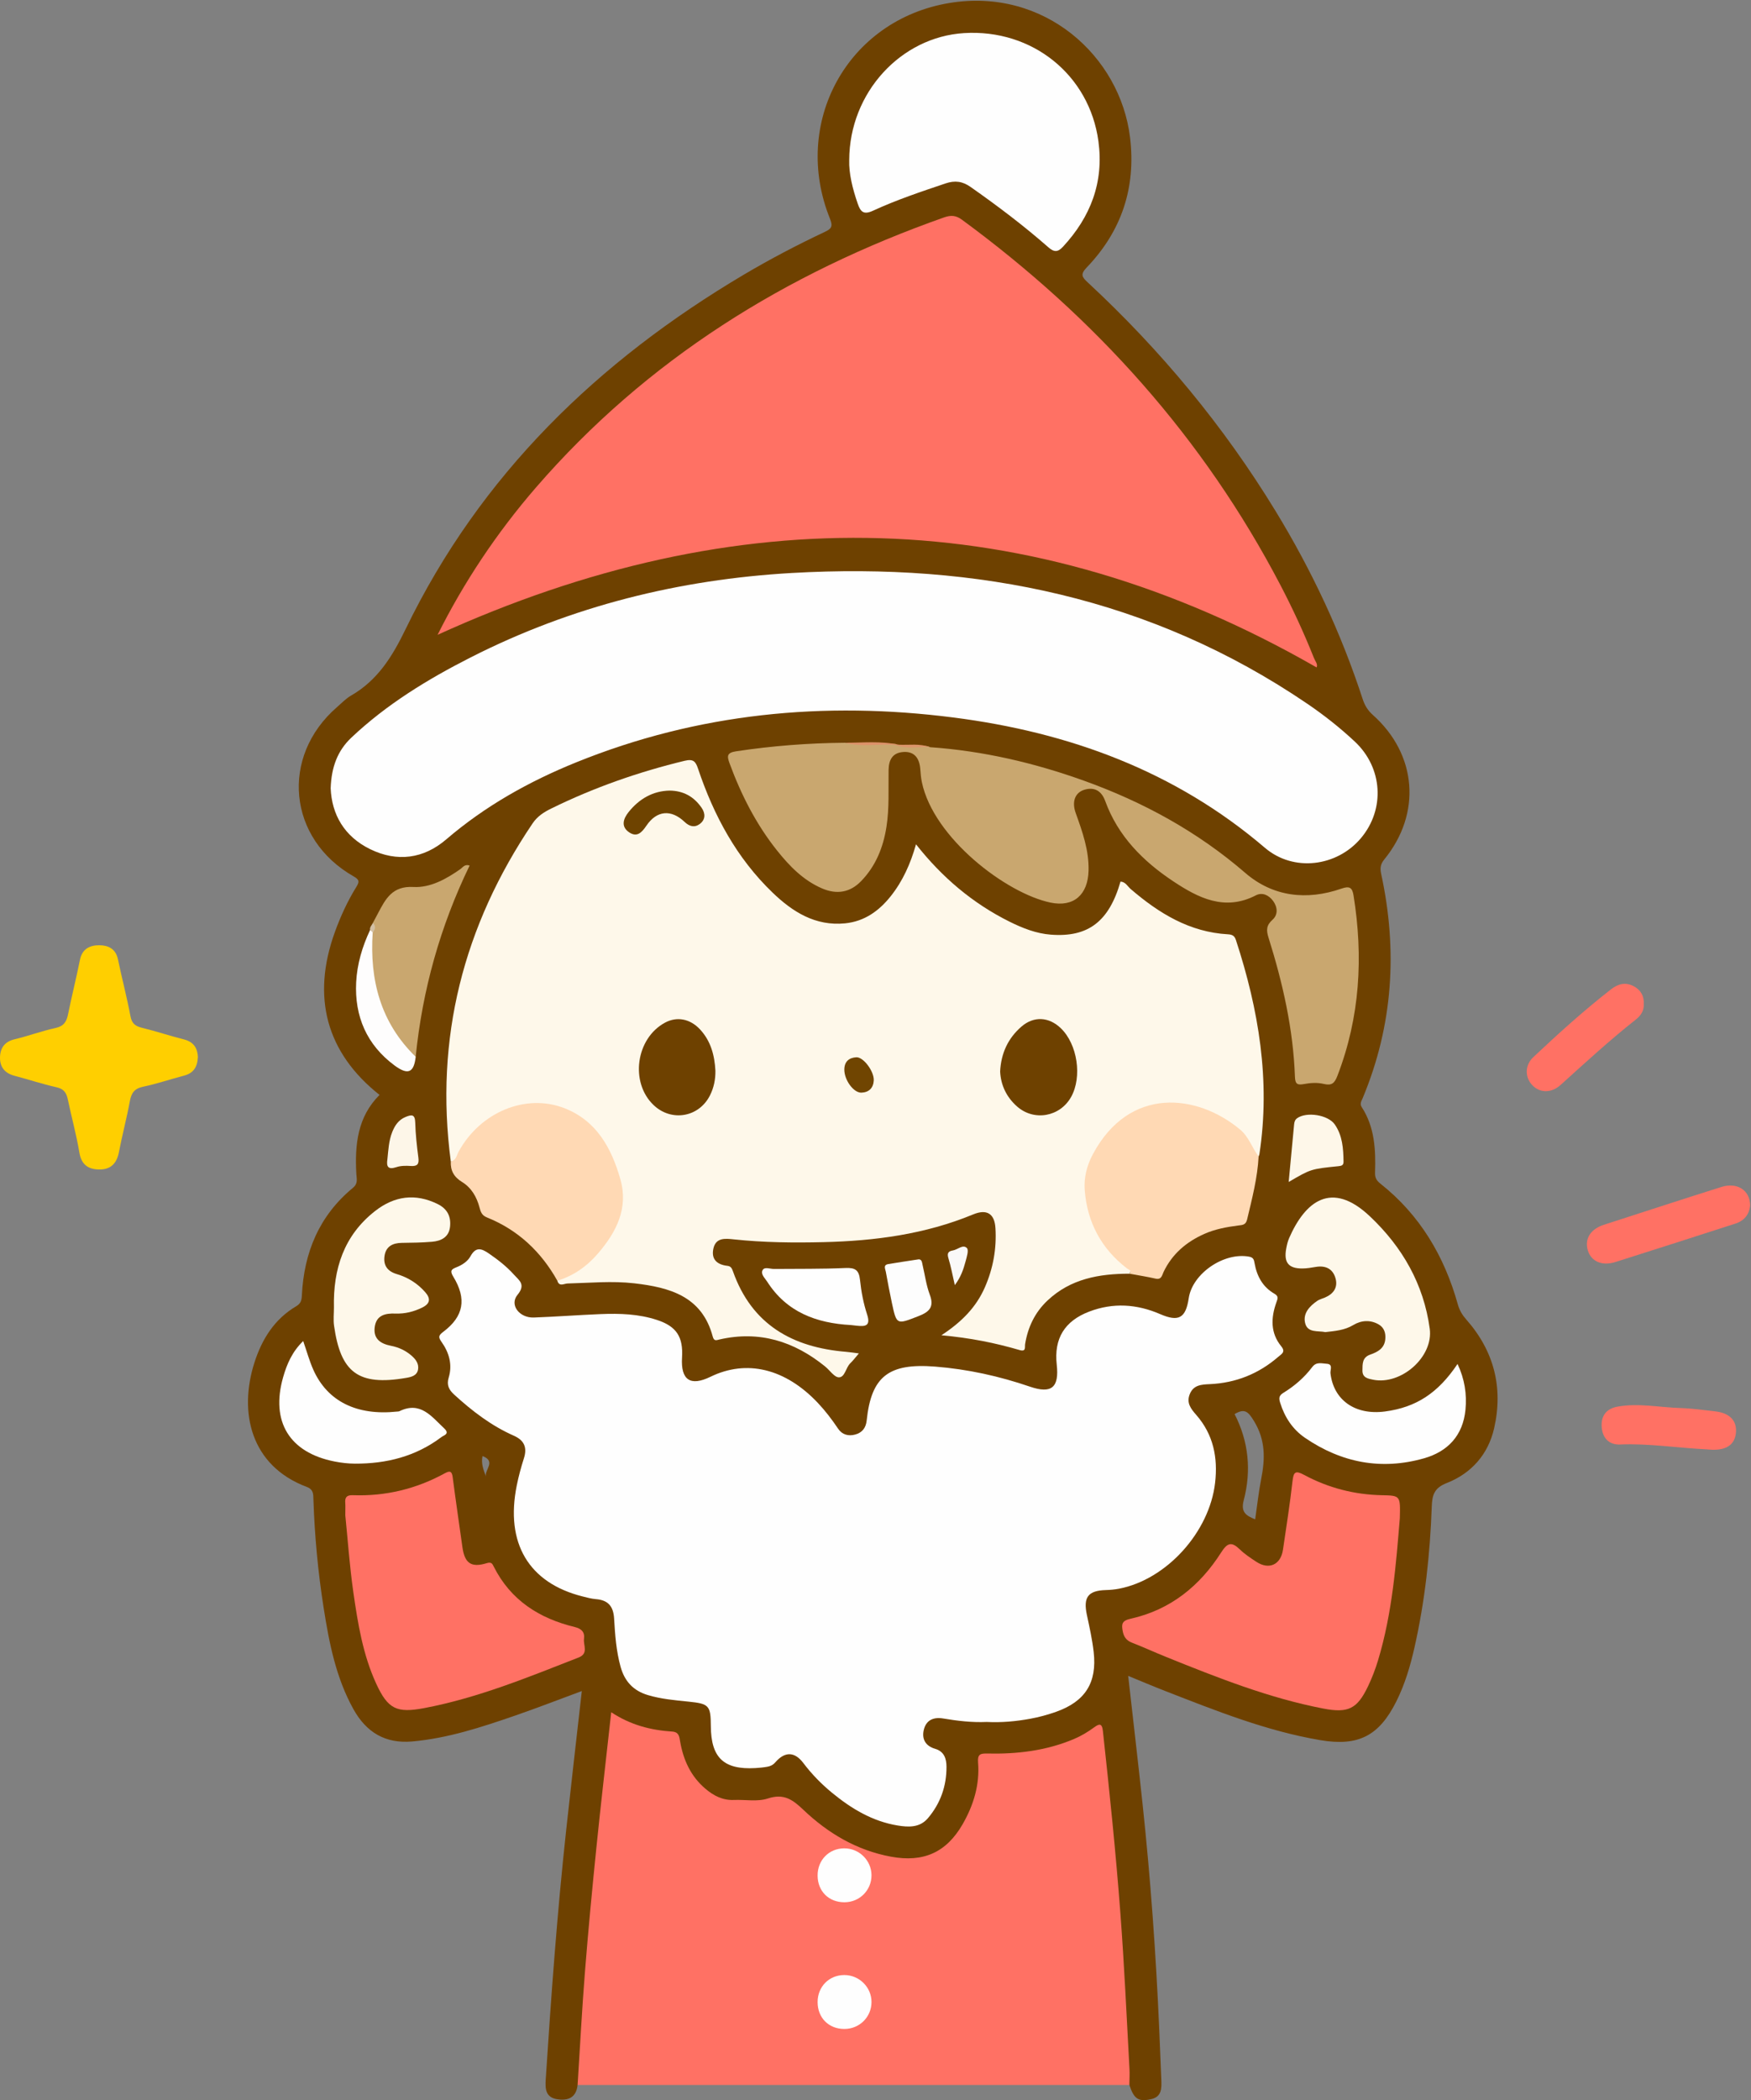
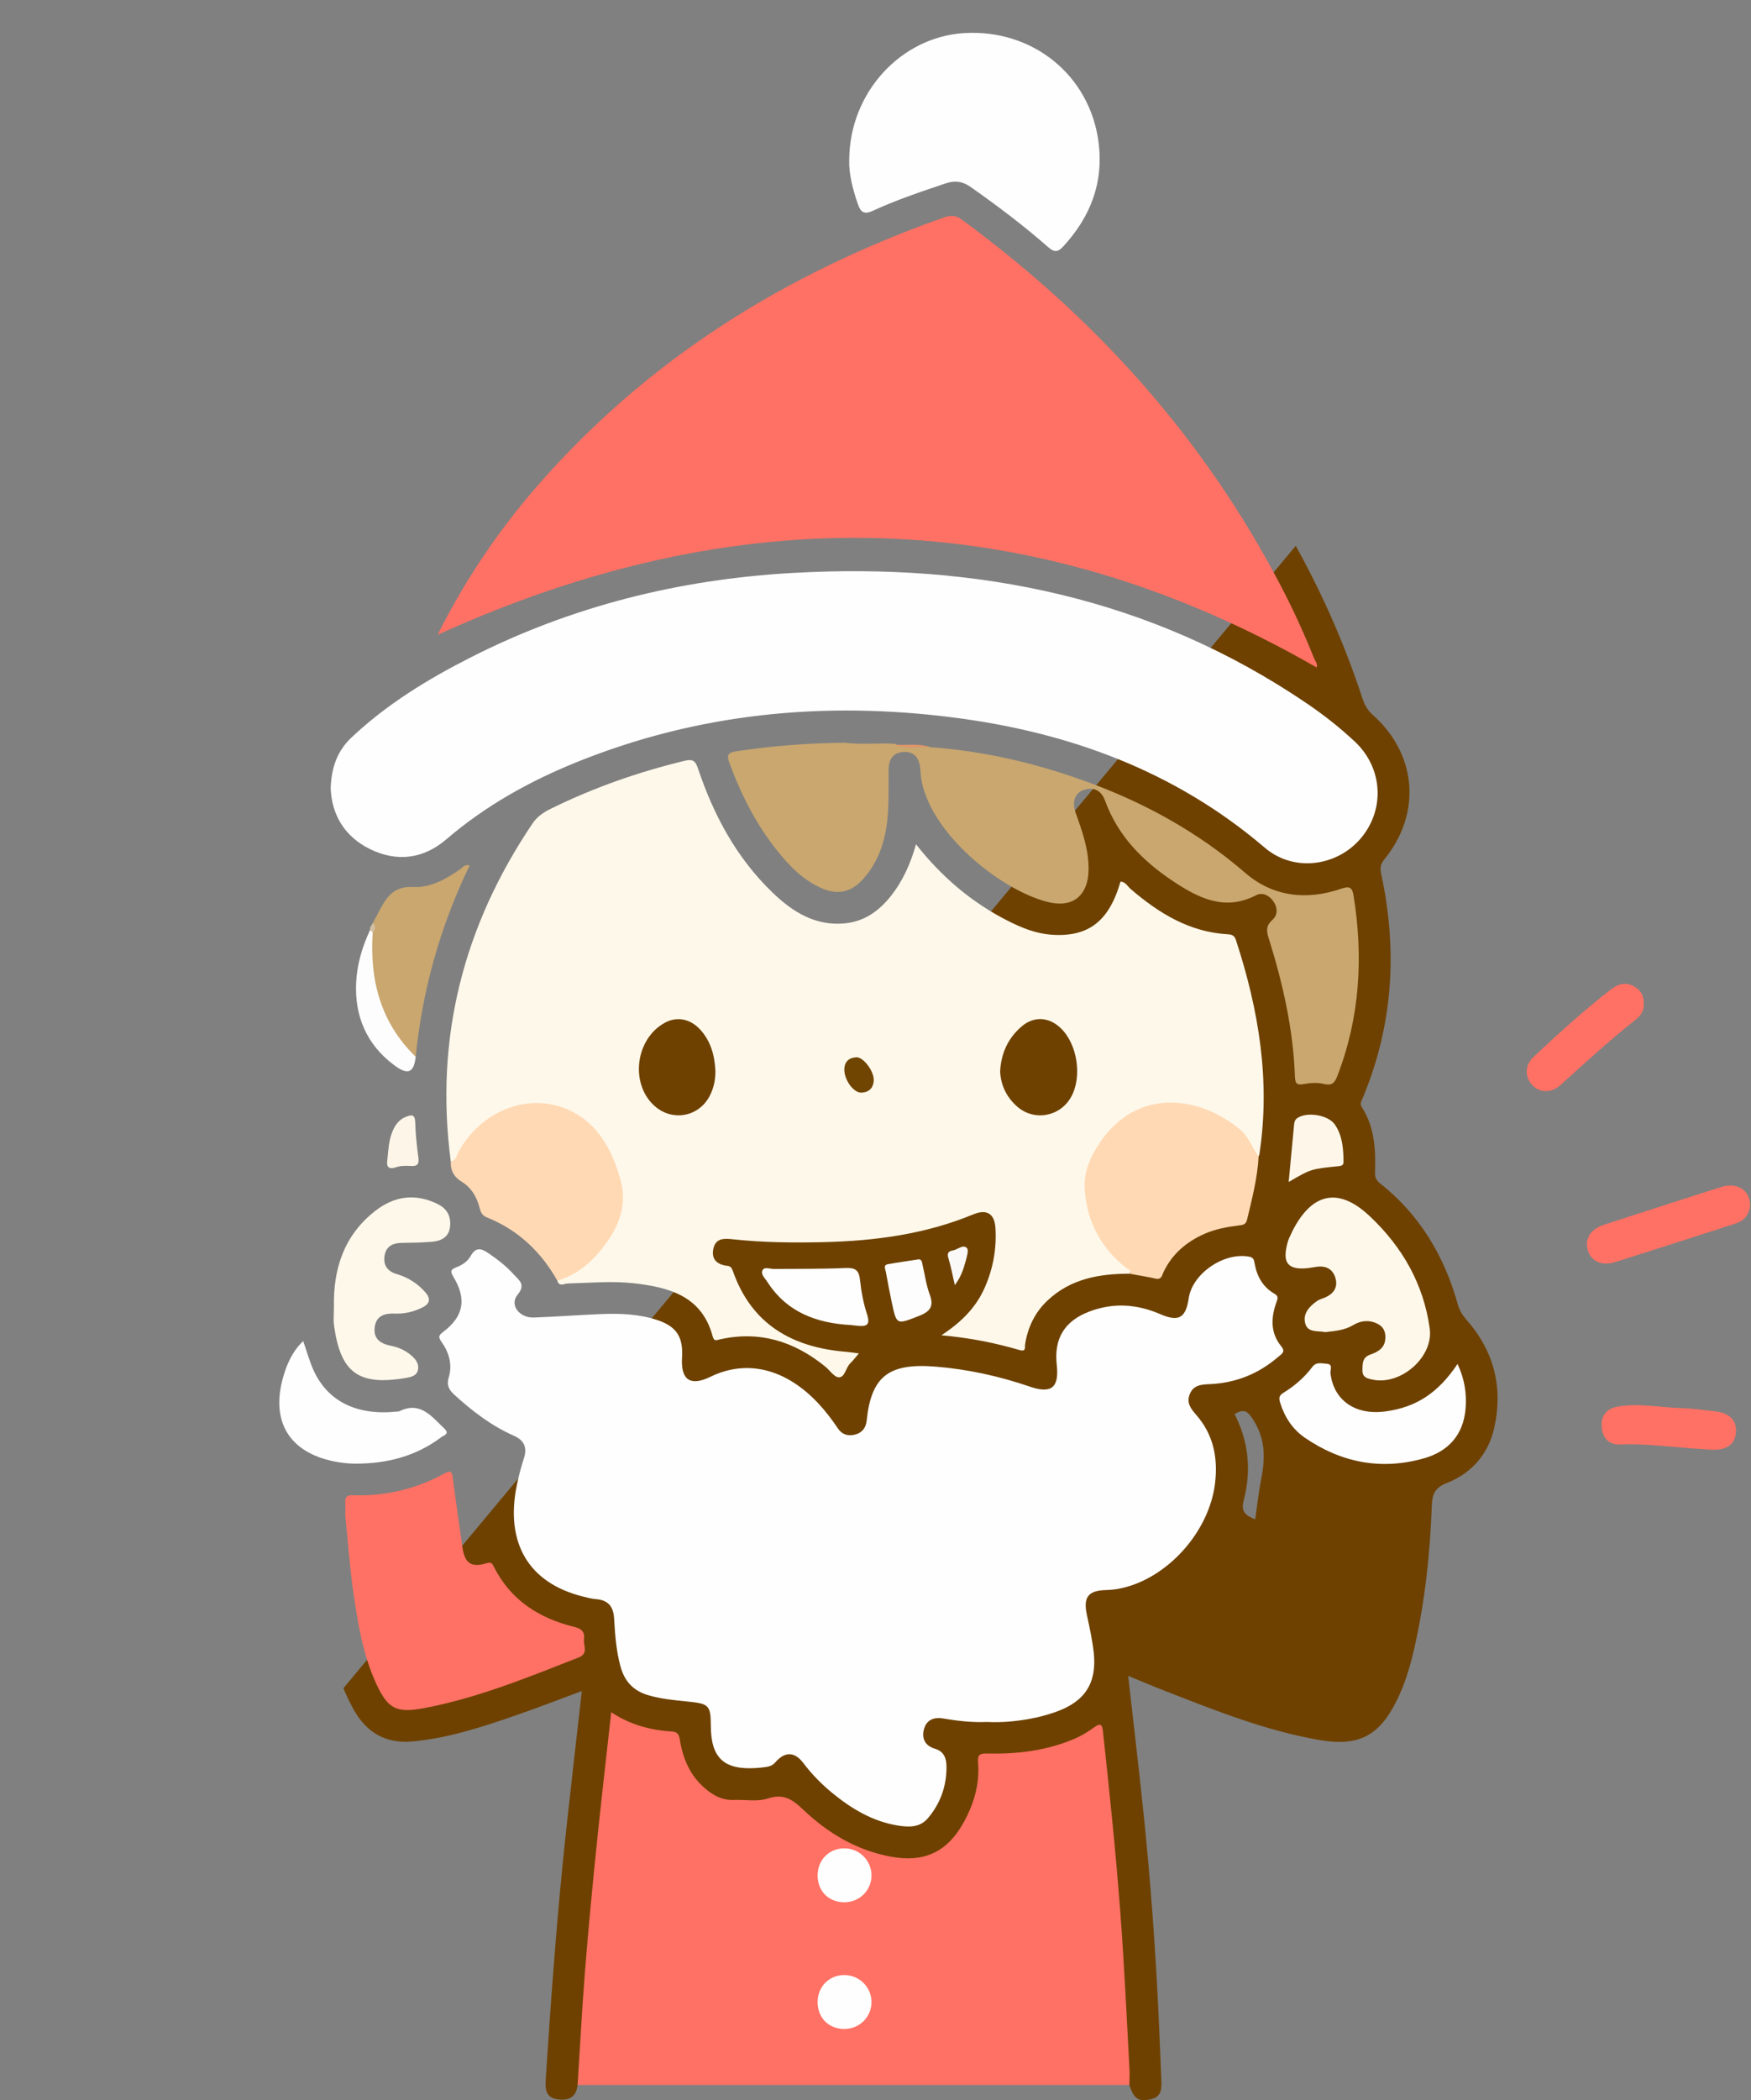
<svg xmlns="http://www.w3.org/2000/svg" version="1.1" viewBox="0 0 719 862">
  <rect x="0" y="0" width="719" height="862" fill="#808080" stroke="none" />
  <defs>
    <clipPath id="a">
-       <path d="m0 862h718.65v-861.69h-718.65z" />
+       <path d="m0 862h718.65v-861.69z" />
    </clipPath>
  </defs>
  <g clip-path="url(#a)">
    <path d="m517.88 607.01c-1.055 5.359-1.63 10.813-2.475 16.6-3.778-1.541-6.001-2.905-4.69-7.894 3.183-12.109 2.011-24.058-3.765-35.311 4.148-2.462 5.569-1.077 8.005 2.926 4.738 7.786 4.549 15.424 2.925 23.679zm-318.31-0.936c-1.026-2.736-2.107-5.377-1.434-8.438 5.822 2.167 0.587 5.831 1.434 8.438zm402.57-64.41c-1.69-1.915-2.829-3.783-3.539-6.325-5.509-19.728-15.543-36.655-31.776-49.513-1.622-1.285-2.268-2.443-2.201-4.513 0.306-9.386-0.118-18.67-5.477-26.918-0.899-1.385-0.088-2.497 0.422-3.72 12.443-29.848 14.392-60.57 7.566-91.999-0.486-2.239-0.342-3.934 1.264-5.9 15.413-18.876 13.471-43.148-4.683-59.334-2.073-1.848-3.329-3.913-4.189-6.546-8.853-27.124-20.894-52.79-35.75-77.131-21.297-34.893-47.165-66.051-77.114-93.834-2.283-2.118-3.205-3.263-0.473-6.106 14.335-14.918 20.331-32.781 17.831-53.408-4.052-33.439-35.309-61.632-74.175-55.188-41.926 6.952-64.965 49.205-49.016 88.612 1.312 3.241 0.475 4.102-2.263 5.394-11.271 5.316-22.315 11.091-33.046 17.445-59.936 35.487-108.27 82.197-138.94 145.48-5.446 11.237-11.46 21.024-22.42 27.333-2.132 1.227-3.898 3.11-5.785 4.746-23.46 20.348-20.169 54.142 6.871 69.494 2.483 1.41 2.312 2.297 1.019 4.386-3.592 5.805-6.429 12.004-8.756 18.427-9.7 26.782-3.47 49.603 18.339 66.858-9.088 9.043-10.175 20.469-9.533 32.388 0.111 2.077 0.807 3.936-1.426 5.778-13.823 11.407-20.081 26.534-20.939 44.132-0.096 1.965-0.394 3.305-2.317 4.438-8.928 5.263-14.075 13.503-17.151 23.105-6.564 20.488-1.536 42.416 21.476 51.053 2.86 1.074 2.668 3.105 2.735 5.14 0.495 14.99 1.896 29.897 4.232 44.704 2.258 14.316 5.041 28.524 12.197 41.388 5.247 9.432 13.038 14.252 24.202 13.244 14.563-1.313 28.288-5.819 41.96-10.532 9.158-3.158 18.191-6.677 27.621-10.16-2.186 19.391-4.371 38.215-6.42 57.054-3.707 34.089-6.185 68.281-8.408 102.49-0.234 3.601-0.088 7.228 4.632 7.982 4.618 0.738 7.889-0.643 8.465-5.843 1.826-2.777 2.093-5.932 2.12-9.114 0.101-11.826 1.373-23.586 2.285-35.352 1.89-24.388 4.169-48.748 6.831-73.068 1.051-9.599 2.241-19.183 3.436-28.766 0.354-2.834 1.18-3.893 4.091-2.286 5.036 2.779 10.661 3.819 16.27 4.591 3.465 0.476 5.41 2.003 6.116 5.434 0.742 3.605 1.93 7.131 3.993 10.188 3.866 5.73 8.189 11.311 15.547 12.35 6.078 0.858 12.421 1.151 18.406-0.221 5.129-1.175 8.353 0.387 11.922 3.797 10.415 9.956 22.505 17.207 36.812 20.005 10.763 2.105 20.784 0.531 27.996-8.689 6.195-7.919 9.632-17.088 10.236-27.186 0.38-6.352 0.284-6.359 6.806-6.366 12.847-0.014 25.2-2.173 36.537-8.577 4.444-2.51 4.561-2.595 5.214 2.713 1.485 12.059 2.694 24.148 3.836 36.247 2.719 28.824 4.925 57.672 5.975 86.616 0.212 5.862-0.223 11.987 2.134 17.669 1.895 5.769 3.688 7.036 9.014 5.829 4.309-0.977 4.25-4.494 4.108-7.926-0.281-6.814-0.545-13.629-0.841-20.442-1.344-30.935-3.554-61.807-6.838-92.596-1.868-17.508-3.924-34.995-5.925-52.749 5.205 2.128 10.241 4.276 15.342 6.259 20.744 8.065 41.421 16.362 63.53 20.112 15.603 2.648 24.144-1.722 31.233-15.891 3.518-7.031 5.731-14.511 7.454-22.135 4.306-19.053 6.402-38.399 7.099-57.885 0.169-4.726 1.035-7.618 6.118-9.605 10.162-3.974 17.048-11.784 19.49-22.49 3.795-16.64-0.019-31.681-11.384-44.57" fill="#6E4100" />
    <path d="m237.18 855.77c0.984-15.433 1.779-30.882 3.003-46.297 1.355-17.074 2.976-34.129 4.713-51.169 1.865-18.306 3.998-36.585 6.086-55.52 7.972 5.271 16.277 7.355 24.982 7.93 2.826 0.186 2.96 1.995 3.312 4.041 1.308 7.593 4.33 14.276 10.349 19.399 3.42 2.912 7.122 4.83 11.757 4.637 4.658-0.194 9.665 0.793 13.903-0.604 6.512-2.148 10.143 0.402 14.552 4.601 10.145 9.661 21.94 16.676 36.02 19.282 13.302 2.462 22.738-1.7 29.436-13.351 4.494-7.817 7.046-16.231 6.33-25.28-0.271-3.413 0.885-3.773 3.729-3.708 12.25 0.282 24.239-1.135 35.661-5.963 2.944-1.244 5.64-2.86 8.194-4.729 2.106-1.54 3.299-1.922 3.669 1.472 2.723 24.966 5.317 49.937 7.198 74.988 1.594 21.239 2.571 42.505 3.718 63.764 0.117 2.157-0.026 4.328-0.049 6.492l-226.56 0.015" fill="#FF7164" />
    <path d="m81.261 433.79c-0.176 4.261-1.898 6.709-5.678 7.697-5.623 1.47-11.148 3.366-16.825 4.556-3.555 0.744-4.816 2.559-5.433 5.91-1.291 7.021-3.154 13.935-4.494 20.948-0.887 4.639-3.38 7.165-8.063 7.112-4.481-0.051-7.327-1.901-8.165-6.9-1.233-7.358-3.23-14.584-4.765-21.895-0.565-2.692-1.636-4.285-4.611-4.951-5.825-1.305-11.514-3.205-17.295-4.721-3.961-1.038-6.007-3.599-5.93-7.531 0.075-3.83 1.855-6.461 5.988-7.445 5.648-1.345 11.132-3.401 16.801-4.628 3.38-0.731 4.529-2.559 5.149-5.616 1.518-7.488 3.392-14.903 4.896-22.393 0.913-4.545 4.135-5.979 7.977-5.957 3.642 0.021 6.718 1.465 7.612 5.759 1.623 7.801 3.674 15.517 5.14 23.345 0.565 3.013 1.959 4.095 4.712 4.768 5.805 1.419 11.489 3.327 17.284 4.786 4.147 1.043 5.538 3.823 5.7 7.156" fill="#FFCF00" />
    <path d="m718.65 494.85c-0.363 3.499-2.316 6.167-6.024 7.362-16.414 5.289-32.826 10.586-49.273 15.773-5.574 1.758-9.995-0.242-11.36-4.79-1.411-4.699 1.121-8.72 6.565-10.474 16.096-5.187 32.164-10.466 48.297-15.535 6.529-2.052 11.812 1.399 11.795 7.664" fill="#FF7164" />
  </g>
  <path d="m674.96 412.13c0.163 2.759-1.231 4.738-3.281 6.357-10.697 8.451-20.729 17.663-30.831 26.799-3.803 3.439-8.473 3.389-11.584 0.189-3.176-3.268-3.207-8.228 0.372-11.596 10.285-9.677 20.761-19.146 31.912-27.835 2.856-2.225 5.915-3.029 9.265-1.265 2.917 1.537 4.339 4.008 4.147 7.351" fill="#FF7164" />
  <path d="m701.26 594.91c-12.787-0.624-24.302-2.522-35.986-2.021-4.371 0.187-7.145-2.4-7.563-6.958-0.425-4.644 1.781-7.715 6.402-8.561 8.629-1.58 17.226 0.291 25.836 0.555 4.802 0.147 9.593 0.818 14.376 1.366 5.981 0.686 8.967 3.866 8.478 8.848-0.465 4.724-3.772 7.073-9.742 6.896-0.996-0.029-1.989-0.138-1.801-0.125" fill="#FF7164" />
  <path d="m185.1 476.71c-6.662-50.569 5.161-96.642 33.583-138.74 1.998-2.959 4.671-4.639 7.646-6.103 17.522-8.617 35.82-15.016 54.804-19.606 3.682-0.89 4.541 0.387 5.523 3.306 6.444 19.166 15.851 36.633 30.562 50.781 8.228 7.914 17.56 13.836 29.757 12.636 7.97-0.784 13.945-5.071 18.774-11.136 4.932-6.193 8.121-13.297 10.385-21.31 10.671 13.548 23.251 24.212 38.375 31.741 5.383 2.679 10.967 4.89 17.019 5.35 15.299 1.165 23.884-5.42 28.573-21.781 2.073 0.092 2.909 1.962 4.203 3.072 11.582 9.938 24.173 17.687 39.933 18.561 1.78 0.098 2.703 0.646 3.247 2.305 9.389 28.639 14.251 57.771 9.66 87.943-0.049 0.324-0.212 0.63-0.323 0.944-2.448 0.128-2.899-2.018-3.626-3.509-7.269-14.893-32.117-20.99-44.592-15.017-13.776 6.597-26.863 22.782-19.986 42.283 2.831 8.029 7.274 14.869 13.825 20.353 2.333 1.953 2.241 2.062 1.371 4.007-12.441-1e-3 -24.199 2.05-33.711 11.032-5.172 4.883-8.026 10.915-9.165 17.857-0.206 1.253 0.513 3.258-2.265 2.447-10.017-2.924-20.222-4.995-32.111-6.067 8.429-5.53 14.311-11.589 17.85-19.681 3.401-7.777 4.863-15.882 4.344-24.316-0.366-5.954-3.565-7.922-9.151-5.611-19.682 8.146-40.354 10.88-61.435 11.379-12.311 0.292-24.616 0.168-36.883-1.137-3.554-0.379-7.425-0.8-8.384 3.928-0.89 4.388 1.679 6.474 5.8 6.937 1.397 0.157 1.824 0.995 2.257 2.22 7.732 21.9 24.419 31.262 46.472 33.073 1.624 0.134 3.238 0.398 5.238 0.65-1.357 1.578-2.325 2.906-3.496 4.021-1.892 1.803-2.196 5.773-4.674 5.799-1.888 0.02-3.781-2.918-5.717-4.485-12.736-10.313-26.98-14.779-43.296-11.064-1.335 0.304-2.28 0.851-2.837-1.239-4.406-16.525-17.733-20.135-32.201-21.802-9.126-1.051-18.283-0.154-27.427 0.075-1.409 0.035-3.402 1.466-4.162-1.137 0.621-1.846 2.423-2.103 3.847-2.883 11.221-6.145 18.713-15.076 21.367-27.874 1.266-6.101-0.499-11.62-2.737-16.95-4.299-10.244-10.397-19.026-21.771-22.492-15.042-4.584-30.783 2.357-39.807 17.293-1.034 1.711-1.184 4.933-4.658 3.946" fill="#FEF8EA" />
  <path d="m405.16 706.77c-6.022 0.268-11.965-0.436-17.89-1.427-4.021-0.672-7.068 0.697-7.976 4.835-0.827 3.77 0.877 6.5 4.669 7.605 3.782 1.103 4.671 4.103 4.686 7.376 0.037 7.926-2.476 15.058-7.624 21.112-3.351 3.941-7.974 3.734-12.485 2.988-10.323-1.708-18.975-6.914-26.905-13.435-4.379-3.601-8.33-7.645-11.766-12.194-3.539-4.685-7.546-4.839-11.463-0.336-0.988 1.137-2.039 1.631-3.312 1.859-1.633 0.294-3.298 0.455-4.956 0.548-12.935 0.729-18.178-4.235-18.254-17.24-0.049-8.513-0.773-9.172-9.159-10.032-5.611-0.576-11.244-1.052-16.716-2.695-5.978-1.796-9.53-5.654-11.179-11.595-1.797-6.472-2.276-13.129-2.659-19.749-0.297-5.127-2.474-7.636-7.501-8.034-1.81-0.143-3.603-0.641-5.377-1.084-22.19-5.554-31.906-21.874-27.088-45.633 0.758-3.74 1.757-7.451 2.924-11.085 1.426-4.437 0.115-7.395-4.115-9.261-9.245-4.079-17.142-10.132-24.543-16.904-2.094-1.916-3.17-3.876-2.228-6.973 1.606-5.277 0.171-10.264-2.939-14.636-1.396-1.963-1.258-2.659 0.721-4.149 8.367-6.296 9.689-13.481 4.118-22.599-1.422-2.327-0.938-3.022 1.209-3.858 2.372-0.923 4.656-2.401 5.829-4.535 2.199-4 4.493-3.255 7.527-1.17 3.722 2.557 7.26 5.287 10.277 8.65 2.173 2.422 5.032 4.061 1.506 8.344-3.379 4.106 0.754 9.526 6.717 9.308 9.144-0.335 18.274-1.032 27.417-1.406 7.834-0.319 15.666-0.067 23.196 2.419 7.999 2.641 10.75 6.942 10.235 15.419-0.561 9.231 3.417 11.916 11.683 7.887 14.871-7.248 30.767-3.378 44.088 10.731 3.094 3.276 5.802 6.84 8.316 10.583 1.655 2.463 4.221 3.17 7.061 2.388 2.877-0.791 4.357-2.764 4.671-5.763 1.892-18.087 9.017-23.63 28.146-22.111 13.339 1.059 26.283 3.915 38.924 8.239 8.818 3.016 12.022 0.377 10.974-9.031-1.192-10.702 3.194-17.92 13.344-21.792 9.838-3.752 19.564-3.098 29.119 1.038 7.58 3.282 10.505 1.691 11.737-6.533 1.521-10.163 14.457-18.968 24.807-17.042 1.8 0.335 1.986 1.318 2.228 2.689 0.941 5.32 3.342 9.762 8.16 12.522 1.83 1.048 1.326 2.056 0.765 3.636-2.222 6.262-2.447 12.482 2.027 17.944 1.939 2.367 0.055 3.207-1.205 4.301-8.069 7.008-17.483 10.754-28.147 11.231-3.453 0.155-6.732 0.312-8.241 4.181-1.387 3.555 0.489 5.932 2.679 8.434 7.035 8.034 8.959 17.496 7.75 27.925-2.341 20.18-19.881 39.644-39.423 43.418-1.786 0.345-3.626 0.508-5.446 0.56-7.299 0.212-9.335 2.959-7.768 10.239 1.083 5.031 2.203 10.086 2.784 15.189 1.433 12.597-3.477 20.309-15.458 24.55-3.433 1.214-6.993 2.183-10.573 2.841-5.9 1.083-11.877 1.626-17.898 1.313" fill="#FEFEFE" />
  <path d="m540.62 273.94c-118.41-67.939-238.69-69.014-360.93-13.386 10.68-21.411 24.244-41.825 40.397-60.473 45.521-52.55 102.46-87.88 167.58-110.85 2.768-0.976 4.83-0.884 7.309 0.936 54.812 40.23 99.191 89.531 130.8 149.99 5.091 9.74 9.69 19.703 13.759 29.908 0.52 1.307 1.704 2.557 1.085 3.872" fill="#FF7164" />
  <path d="m135.78 323.51c0.309-8.741 2.873-15.437 8.482-20.735 14.536-13.732 31.434-24.027 49.137-33.013 41.387-21.005 85.533-31.932 131.7-34.579 76.13-4.366 147.62 10.11 211.67 53.642 6.892 4.684 13.43 9.844 19.523 15.534 11.487 10.726 12.554 27.733 2.559 39.639-9.837 11.718-27.649 14.056-39.446 3.983-36.97-31.563-80.434-47.404-127.88-53.482-53.088-6.801-104.96-1.817-154.88 18.387-19.345 7.831-37.422 17.923-53.408 31.641-9.279 7.962-20.137 9.434-31.241 4.013-10.686-5.216-15.779-14.297-16.219-25.03" fill="#FEFEFE" />
  <path d="m381.89 306.68c21.704 1.518 42.704 6.397 63.118 13.721 24.309 8.721 46.603 20.854 66.338 37.891 11.337 9.788 25.216 11.394 39.472 6.443 3.195-1.109 4.432-0.582 4.967 2.738 4.073 25.273 2.668 50.01-6.618 74.11-1.185 3.076-2.334 4.102-5.678 3.299-2.512-0.603-5.365-0.441-7.941 0.047-2.796 0.529-3.71 0.07-3.817-2.958-0.697-19.58-4.999-38.515-10.849-57.118-0.958-3.048-0.936-5.05 1.643-7.347 2.376-2.117 2.049-5.281 0.207-7.762-1.683-2.265-4.339-3.656-7.033-2.26-12.842 6.652-23.744 1.019-33.981-5.782-12.359-8.211-22.67-18.518-27.91-32.966-1.446-3.989-4.343-5.913-8.628-4.555-3.737 1.183-5.141 4.855-3.48 9.488 2.758 7.69 5.497 15.337 5.286 23.693-0.249 9.854-6.069 15.09-15.6 13.108-18.185-3.782-48.051-26.498-52.847-49.431-0.371-1.777-0.511-3.609-0.654-5.424-0.371-4.692-2.644-7.155-6.706-6.973-4.657 0.207-6.229 3.177-6.301 7.366-0.133 7.812 0.342 15.631-0.886 23.422-1.333 8.452-4.397 16.035-10.391 22.223-4.524 4.671-9.968 5.595-15.999 3.015-7.762-3.322-13.468-9.234-18.554-15.612-8.575-10.751-14.749-22.902-19.491-35.803-1.077-2.933-1.111-4.304 2.701-4.882 14.824-2.246 29.708-3.389 44.685-3.513 6.898 0.902 13.838-0.028 20.745 0.483 2.854 1.726 5.993 0.523 8.981 0.872 1.736 0.203 3.546-0.421 5.221 0.467" fill="#C9A76F" />
  <path d="m348.71 65.665c0.094-27.651 21.194-50.471 47.151-52.079 28.034-1.737 51.503 17.182 55.18 44.431 2.275 16.852-3.23 31.03-14.588 43.288-2.064 2.227-3.6 2.279-5.991 0.181-10.132-8.89-20.878-17.005-31.916-24.75-3.32-2.331-6.416-2.755-10.248-1.462-10.064 3.397-20.156 6.753-29.792 11.202-3.961 1.829-5.168 0.4-6.306-2.886-2.137-6.17-3.673-12.427-3.49-17.925" fill="#FEFEFE" />
-   <path d="m574.8 623.15c-1.543 18.53-3.031 38.778-8.948 58.347-1.102 3.645-2.487 7.243-4.13 10.677-4.432 9.256-8.128 11.066-18.345 9.097-22.342-4.305-43.37-12.649-64.353-21.108-4.783-1.928-9.475-4.086-14.279-5.958-2.319-0.903-3.335-2.487-3.754-4.795-0.504-2.779-0.344-4.209 3.268-5.011 16.296-3.622 28.438-13.428 37.237-27.29 2.594-4.086 4.367-4.296 7.615-1.148 2.015 1.953 4.425 3.534 6.787 5.084 5.181 3.401 10.002 1.216 10.917-4.951 1.39-9.372 2.851-18.74 3.921-28.151 0.427-3.762 1.156-4.519 4.736-2.59 9.958 5.367 20.683 8.129 32.04 8.354 7.534 0.149 7.533 0.204 7.288 9.443" fill="#FF7164" />
  <path d="m141.79 621.97c0-2.438 0.087-3.775-0.019-5.097-0.183-2.305 0.606-3.262 3.098-3.171 13.428 0.488 26.052-2.571 37.834-9.024 2.034-1.114 2.858-0.836 3.177 1.623 1.236 9.548 2.655 19.072 3.978 28.609 0.932 6.719 3.577 8.656 10.025 6.68 1.978-0.606 2.302 0.303 2.889 1.468 6.956 13.793 18.669 21.216 33.241 24.754 2.665 0.646 4.172 2.004 3.79 4.837-0.359 2.656 2.011 6.017-2.253 7.683-20.733 8.099-41.334 16.576-63.355 20.749-11.258 2.133-14.894 0.421-19.675-9.927-5.502-11.908-7.582-24.752-9.422-37.564-1.557-10.841-2.309-21.799-3.308-31.62" fill="#FF7164" />
  <path d="m463.81 522.79c1.089-1.373-0.308-1.598-0.996-2.127-10.612-8.144-16.399-19.027-17.402-32.222-0.385-5.058 0.873-10.097 3.392-14.788 14.98-27.894 42.782-24.777 60.469-9.98 3.518 2.943 4.857 7.45 7.545 11-0.47 8.826-2.693 17.32-4.728 25.865-0.551 2.313-1.998 2.251-3.615 2.461-4.778 0.623-9.479 1.465-13.948 3.452-7.399 3.289-13.184 8.203-16.73 15.597-0.656 1.368-0.812 3.328-3.325 2.753-3.523-0.806-7.105-1.353-10.662-2.011" fill="#FFD9B4" />
  <path d="m185.1 476.71c2.241-0.432 2.418-2.563 3.254-4.084 8.88-16.149 27.522-24.001 43.495-17.741 13.108 5.137 19.223 16.322 22.862 29.036 3.426 11.972-1.572 21.703-9.119 30.512-4.525 5.281-10.019 9.184-16.733 11.237-6.695-11.946-16.163-20.849-28.932-25.988-2.081-0.837-2.558-2.262-3.033-4.08-1.125-4.308-3.348-8.117-7.122-10.428-3.378-2.067-4.843-4.687-4.672-8.464" fill="#FFD9B4" />
  <path d="m544.21 546.76c-3.055-0.651-7.313 0.438-8.303-3.74-0.94-3.968 1.804-6.873 4.942-9.062 0.924-0.645 2.106-0.919 3.167-1.37 3.502-1.487 5.426-4.105 4.392-7.866-1.086-3.95-4.083-5.403-8.134-4.716-1.793 0.303-3.611 0.618-5.42 0.635-5.761 0.054-7.769-2.421-6.705-8.172 0.271-1.462 0.61-2.955 1.203-4.308 6.526-14.899 17.294-23.914 33.174-8.908 13.308 12.575 22.067 27.806 24.557 46.107 1.57 11.54-11.69 23.219-23.226 20.945-2.095-0.413-4.45-0.811-4.41-3.777 0.037-2.653-0.136-5.383 3.188-6.534 3.068-1.064 5.855-2.556 6.197-6.336 0.225-2.494-0.442-4.721-2.68-6.026-3.467-2.021-7.226-1.721-10.444 0.215-3.626 2.183-7.495 2.446-11.498 2.913" fill="#FEF8EA" />
  <path d="m137.12 536.65c-0.359-15.746 4.067-29.584 16.939-39.619 7.87-6.134 16.464-7.373 25.676-2.822 4.012 1.982 5.519 5.195 5.059 9.343-0.468 4.214-3.604 5.808-7.36 6.122-4.135 0.346-8.299 0.419-12.453 0.462-3.82 0.04-6.566 1.507-7.103 5.479-0.517 3.821 1.271 6.216 5.105 7.349 4.532 1.339 8.466 3.802 11.622 7.405 2.289 2.612 2.07 4.677-1.171 6.285-3.497 1.735-7.162 2.638-11.066 2.495-4.178-0.152-7.872 0.655-8.504 5.593-0.62 4.839 2.459 6.812 6.691 7.636 3.155 0.615 6.002 1.938 8.439 4.054 1.69 1.468 3.04 3.246 2.681 5.593-0.408 2.668-2.876 3.178-4.906 3.528-19.725 3.392-26.91-2.273-29.602-21.429-0.344-2.445-0.047-4.981-0.047-7.474" fill="#FEF8EA" />
  <path d="m598.5 559.83c2.919 6.21 3.874 12.422 3.252 18.818-1.026 10.522-7.228 17.123-17.002 19.906-17.52 4.988-33.931 1.835-48.905-8.417-5.083-3.48-8.338-8.46-10.187-14.4-0.587-1.885-0.484-2.944 1.314-4.045 4.572-2.803 8.626-6.294 11.857-10.586 1.712-2.274 3.912-1.459 5.916-1.35 2.78 0.151 1.409 2.537 1.569 3.901 1.298 11.057 10.171 17.306 22.437 15.675 12.729-1.693 21.724-7.52 29.749-19.502" fill="#FEFEFE" />
  <path d="m124.5 550.43c1.498 4.302 2.545 8.17 4.159 11.785 5.792 12.98 17.862 18.919 34.391 17.159 0.331-0.035 0.696-0.022 0.982-0.161 8.658-4.207 13.16 2.208 18.365 7.058 2.445 2.279-0.13 2.805-1.141 3.57-10.498 7.943-22.563 10.963-35.515 10.907-2.803-0.011-5.646-0.347-8.4-0.891-18.48-3.651-26.257-16.343-21.097-34.532 1.54-5.431 3.768-10.593 8.256-14.895" fill="#FEFEFE" />
  <path d="m153.12 378.79c0.702-1.319 1.406-2.635 2.104-3.956 3.115-5.895 5.847-11.263 14.558-10.777 6.888 0.385 13.432-3.253 19.266-7.34 0.973-0.681 1.715-2.137 3.791-1.462-12.058 24.895-19.398 51.064-22.147 78.5-2.179 0.228-3.277-1.351-4.443-2.731-11.59-13.712-16.163-29.538-14.206-47.317 0.626-1.577 1.185-3.174 1.077-4.917" fill="#C9A76F" />
  <path d="m349.36 543.86c-14.128-0.767-26.33-5.286-34.339-17.805-0.938-1.467-2.826-3.126-1.834-4.806 0.808-1.37 3.024-0.4 4.62-0.415 9.797-0.09 19.604 0.047 29.386-0.386 4.008-0.178 5.532 0.875 5.95 4.926 0.492 4.769 1.415 9.585 2.905 14.134 1.557 4.754-0.709 5.004-4.21 4.629-0.827-0.089-1.652-0.185-2.478-0.277" fill="#FEFEFE" />
  <path d="m153.04 382.71c-1.301 19.503 3.193 37.001 17.658 51.05-0.74 6.455-3.096 7.704-8.729 3.528-11.338-8.406-16.423-20.1-15.72-34.104 0.376-7.48 2.508-14.649 5.713-21.456 0.903-0.269 1.307 0.01 1.078 0.982" fill="#FEFDFD" />
  <path d="m529.16 485.14c0.744-7.89 1.481-15.734 2.226-23.577 0.095-1.005 0.329-1.937 1.234-2.587 3.849-2.767 12.688-1.443 15.469 2.553 3.172 4.559 3.528 9.887 3.595 15.242 0.02 1.581-0.831 1.763-2.189 1.9-11.245 1.136-11.242 1.166-20.335 6.469" fill="#FEF7E9" />
  <path d="m376.57 516.99c1.997-0.5 1.987 1.045 2.284 2.317 0.944 4.047 1.495 8.242 2.941 12.102 1.87 4.992-0.12 7.027-4.554 8.756-9.096 3.547-9.052 3.743-11.027-5.458-0.907-4.224-1.697-8.475-2.477-12.725-0.215-1.172-1.181-2.772 1.008-3.144 3.933-0.667 7.882-1.237 11.825-1.848" fill="#FDFDFD" />
  <path d="m159.08 475.77c0.389-3.732 0.554-7.581 1.992-11.167 1.065-2.655 2.566-4.949 5.444-6.138 2.543-1.051 3.896-1.166 3.989 2.32 0.128 4.794 0.666 9.592 1.287 14.355 0.345 2.642-0.379 3.612-3.091 3.435-1.965-0.128-4.091-0.14-5.919 0.472-3.432 1.147-4.19-0.172-3.702-3.277" fill="#FDF6E8" />
  <path d="m392.07 527.48c-0.959-4.133-1.602-7.701-2.657-11.143-0.62-2.024 0.102-2.809 1.818-3.086 2.013-0.325 4.193-2.659 5.803-0.985 0.846 0.879-0.071 3.717-0.572 5.568-0.852 3.15-1.87 6.28-4.392 9.646" fill="#FAF9F8" />
-   <path d="m367.9 305.8c-6.971-0.664-14.046 0.995-20.959-0.937 7.354 6e-3 14.737-0.801 22.033 0.801-0.31 0.425-0.668 0.471-1.074 0.136" fill="#DD926A" />
  <path d="m367.9 305.8c0.357-0.045 0.715-0.09 1.074-0.136 4.315 0.214 8.711-0.6 12.914 1.021-4.657-0.386-9.425 0.977-13.988-0.885" fill="#DC956B" />
  <path d="m153.04 382.71c-0.359-0.327-0.719-0.654-1.078-0.981-0.245-1.23 0.733-1.974 1.163-2.935 1.266 1.333 1.012 2.634-0.085 3.916" fill="#D3C0A4" />
  <path d="m346.8 780.78c-6.448 0.038-11.035-4.492-11.074-10.936-0.038-6.343 4.641-11.156 10.884-11.196 6.148-0.038 11.205 4.908 11.246 11 0.042 6.164-4.857 11.095-11.056 11.132" fill="#FEFEFE" />
  <path d="m346.71 832.78c-6.435-4e-3 -10.979-4.568-10.981-11.029-2e-3 -6.336 4.716-11.109 10.976-11.103 6.138 6e-3 11.168 5.009 11.155 11.092-0.014 6.162-4.944 11.043-11.15 11.04" fill="#FEFEFE" />
  <path d="m293.76 439.48c0.06 3.574-0.652 6.999-2.247 10.151-4.56 9.007-15.829 10.89-23.131 3.944-9.779-9.301-7.281-27.376 4.675-33.826 4.872-2.628 10.308-1.649 14.438 2.82 4.391 4.751 5.939 10.623 6.265 16.911" fill="#6E4100" />
  <path d="m410.68 439.82c0.363-7.461 3.203-13.661 8.763-18.466 5.058-4.372 11.253-4.026 16.142 0.668 6.853 6.578 8.858 19.988 4.223 28.247-4.573 8.148-15.232 10.05-22.208 3.858-4.288-3.805-6.626-8.644-6.92-14.307" fill="#6E4100" />
-   <path d="m274.9 324.5c5.858 0.043 10.127 2.58 13.222 7.09 1.587 2.311 1.601 4.839-0.786 6.611-2.137 1.587-4.253 1.028-6.22-0.846-5.504-5.242-11.425-4.765-15.69 1.55-1.944 2.879-3.914 4.897-7.144 2.674-3.457-2.379-2.269-5.631-0.185-8.24 4.331-5.426 9.93-8.678 16.803-8.839" fill="#6E4300" />
  <path d="m346.7 438.97c0.022-3.245 1.929-4.837 4.909-5.014 2.915-0.173 7.369 5.775 7.173 9.521-0.161 3.067-1.961 4.873-5.042 5-3.227 0.133-7.091-5.212-7.04-9.507" fill="#704501" />
</svg>